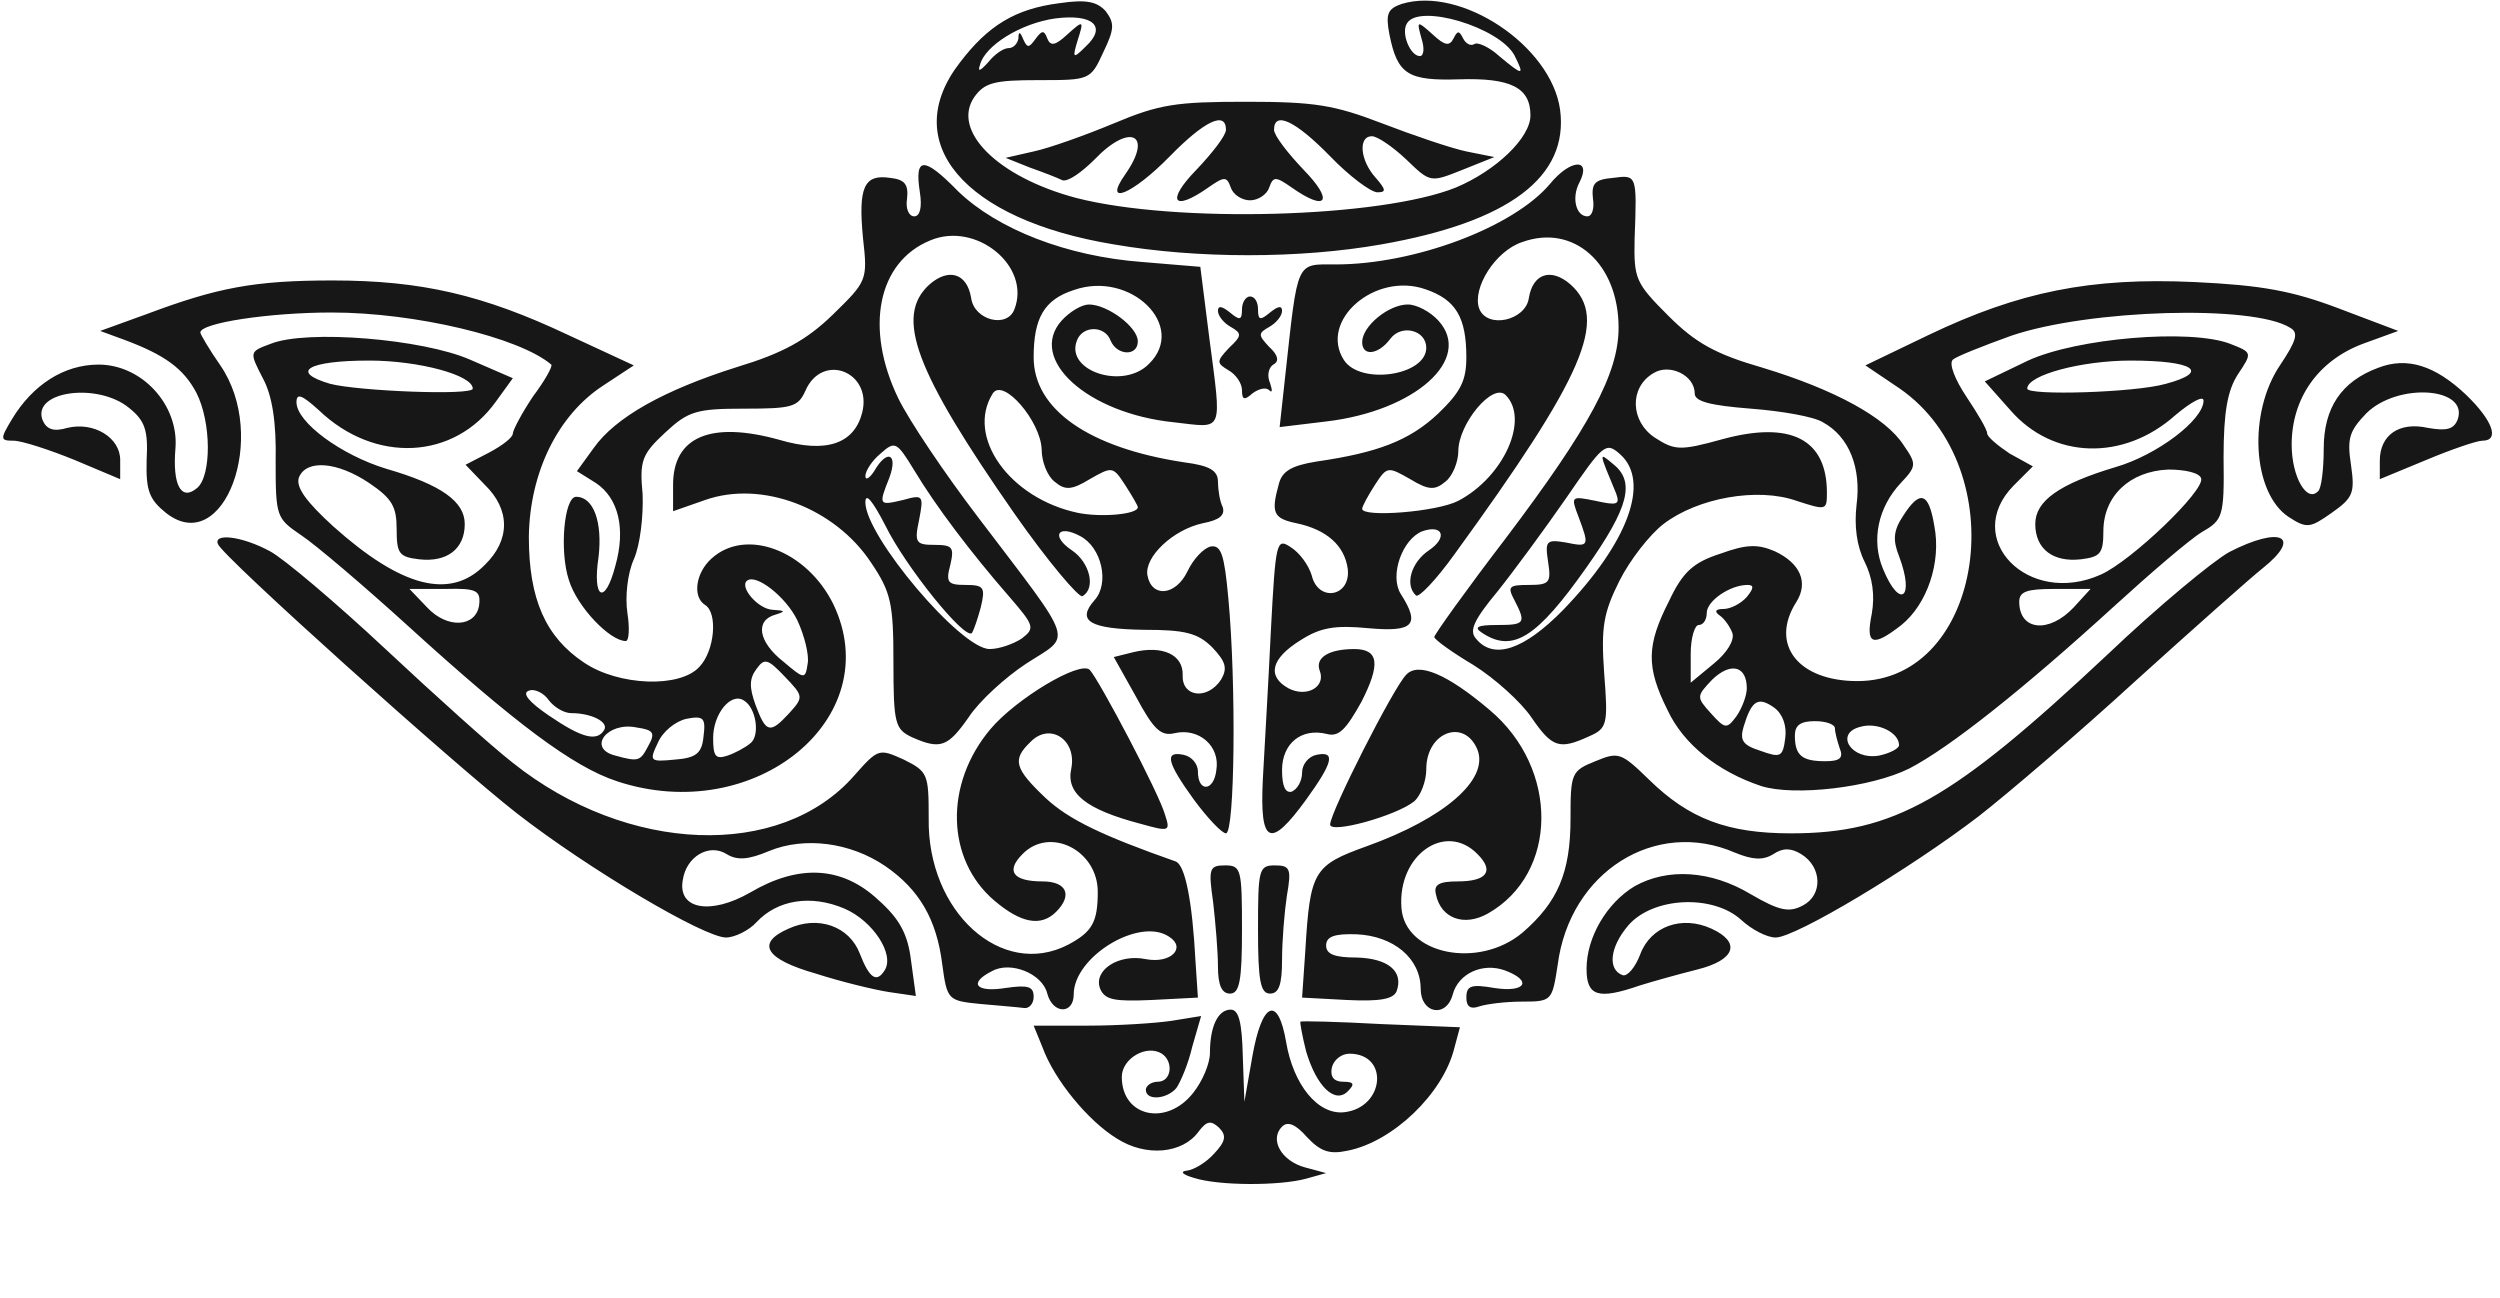
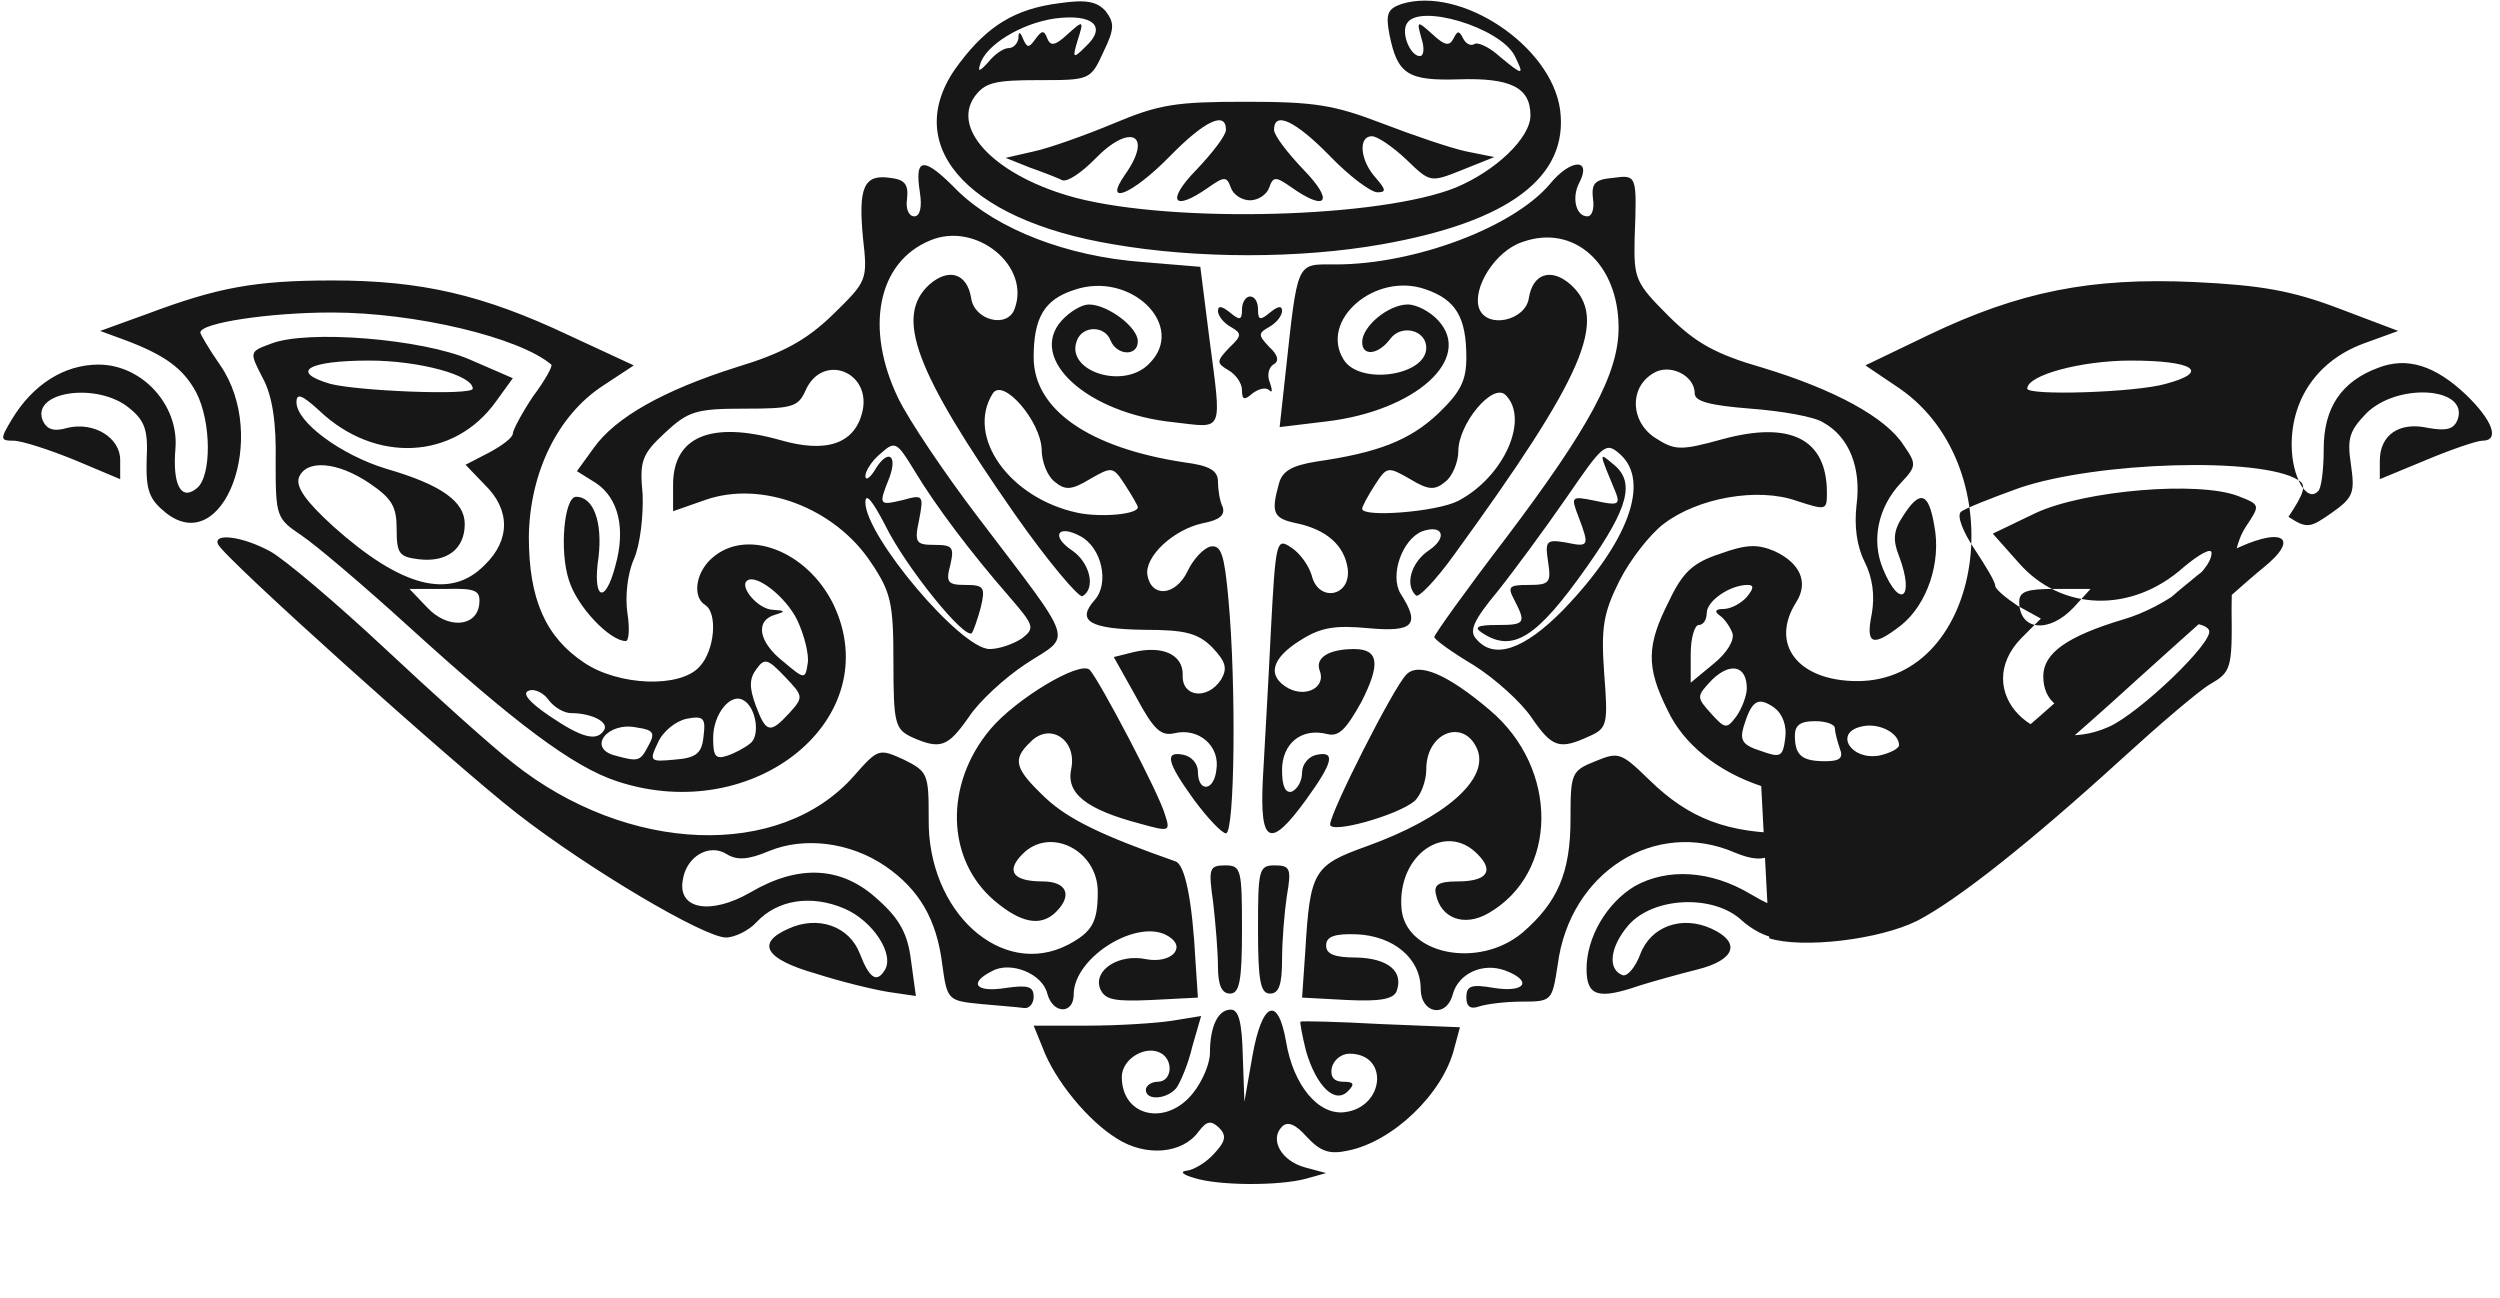
<svg xmlns="http://www.w3.org/2000/svg" viewBox="0 0 3120 1620" width="312" height="162" version="1">
  <g fill="#171717">
-     <path d="M 1490 1470 c -14 -4 -18 -8 -9 -9 s 24 -10 34 -21 c 15 -16 16 -23 6 -33 c -10 -9 -15 -8 -25 5 c -20 28 -66 32 -102 9 c -36 -22 -78 -73 -93 -114 l -11 -27 h 68 c 37 0 84 -3 104 -6 l 37 -6 l -11 38 c -5 22 -15 45 -20 52 c -12 14 -38 16 -38 2 c 0 -5 7 -10 15 -10 c 17 0 20 -25 5 -35 c -19 -12 -50 6 -50 29 c 0 50 56 62 89 20 c 12 -15 21 -37 21 -50 c 0 -33 10 -54 26 -54 c 10 0 14 16 15 58 l 2 57 l 10 -57 c 12 -68 32 -76 42 -18 c 9 54 40 92 73 88 c 50 -6 56 -73 6 -73 c -10 0 -20 8 -22 18 c -2 11 3 17 14 17 c 14 0 15 3 6 12 c -16 16 -39 -6 -52 -50 c -5 -20 -8 -37 -7 -37 c 1 -1 46 0 100 3 l 99 4 l -7 26 c -14 57 -77 117 -133 128 c -23 5 -34 1 -51 -17 c -14 -16 -24 -20 -31 -13 c -16 16 -1 43 29 51 l 26 7 l -25 7 c -33 9 -109 9 -140 -1 Z M 1224 1253 c -41 -4 -42 -5 -48 -49 c -7 -57 -29 -94 -71 -123 c -44 -30 -101 -37 -145 -19 c -26 11 -40 12 -53 4 c -22 -14 -51 3 -55 33 c -6 36 35 43 84 15 c 61 -36 115 -33 160 9 c 27 24 37 43 41 76 l 6 44 l -34 -5 c -19 -3 -60 -13 -91 -23 c -63 -18 -75 -38 -34 -56 c 37 -17 76 -3 89 31 c 12 31 21 37 31 21 c 13 -20 -15 -62 -50 -77 c -42 -18 -84 -11 -110 17 c -9 10 -27 19 -38 19 c -27 0 -171 -85 -261 -155 c -77 -60 -368 -321 -373 -336 c -6 -14 30 -10 65 9 c 17 9 82 64 143 121 c 62 58 133 122 160 143 c 143 114 334 121 426 16 c 30 -34 31 -34 62 -20 c 30 15 31 18 31 73 c -2 117 91 201 174 158 c 30 -16 37 -28 37 -66 c 0 -52 -60 -82 -94 -47 c -21 21 -12 34 25 34 c 30 0 38 17 17 38 c -19 19 -44 14 -77 -14 c -60 -51 -63 -145 -5 -214 c 32 -38 112 -86 124 -74 c 12 13 87 155 94 181 c 7 21 5 21 -31 11 c -68 -18 -93 -38 -86 -69 c 7 -36 -27 -58 -51 -33 c -23 22 -20 33 19 70 c 29 27 71 47 162 79 c 12 4 21 49 25 125 l 3 45 l -58 3 c -46 2 -58 0 -64 -14 c -9 -23 23 -44 57 -37 c 31 6 51 -14 29 -28 c -37 -25 -119 25 -119 72 c 0 25 -26 25 -33 -1 c -6 -25 -46 -41 -69 -28 c -30 15 -20 27 17 21 c 28 -4 35 -2 35 11 c 0 9 -6 15 -12 14 c -7 -1 -32 -3 -54 -5 Z M 1773 1234 c 0 -38 -34 -66 -80 -68 c -28 -1 -38 3 -38 14 s 11 15 38 15 c 39 1 59 17 50 42 c -4 10 -21 13 -62 11 l -56 -3 l 4 -58 c 6 -100 10 -107 77 -131 c 97 -35 152 -83 138 -120 c -16 -40 -64 -23 -64 24 c 0 15 -7 33 -15 40 c -22 18 -105 41 -105 29 c 0 -15 79 -171 95 -187 c 15 -16 51 -1 104 44 c 87 73 86 204 -2 254 c -30 17 -59 6 -65 -24 c -3 -12 4 -16 27 -16 c 37 0 46 -13 25 -34 c -40 -41 -100 1 -95 67 c 4 58 96 77 151 31 c 44 -38 60 -75 60 -142 c 0 -57 1 -60 31 -72 c 29 -12 32 -11 67 23 c 50 49 98 67 177 67 c 129 0 201 -41 395 -223 c 63 -60 132 -117 152 -128 c 64 -33 92 -20 42 20 c -14 11 -85 74 -158 140 c -72 66 -161 142 -197 170 c -85 65 -228 151 -253 151 c -11 0 -30 -10 -43 -22 c -35 -32 -110 -29 -141 7 c -23 27 -26 55 -7 62 c 6 2 16 -10 22 -26 c 13 -35 52 -49 89 -32 s 30 39 -18 51 c -24 6 -56 15 -72 20 c -52 18 -66 13 -66 -21 c 0 -39 25 -82 60 -103 c 41 -23 95 -20 145 10 c 36 21 48 23 65 14 c 25 -13 24 -48 -2 -64 c -13 -8 -23 -8 -35 0 c -13 8 -26 7 -48 -2 c -99 -43 -206 24 -221 140 c -7 45 -7 46 -45 46 c -20 0 -44 3 -53 6 c -11 4 -16 0 -16 -11 c 0 -15 6 -17 35 -12 c 39 6 48 -9 13 -22 c -28 -10 -58 4 -65 30 c -8 30 -40 24 -40 -7 Z M 1520 1206 c 0 -18 -3 -54 -6 -80 c -6 -42 -5 -46 15 -46 s 21 5 21 80 c 0 64 -3 80 -15 80 c -10 0 -15 -10 -15 -34 Z M 1570 1160 c 0 -75 1 -80 21 -80 c 19 0 21 4 15 38 c -3 20 -6 56 -6 80 c 0 31 -4 42 -15 42 c -12 0 -15 -16 -15 -80 Z M 1490 998 c -34 -47 -37 -61 -13 -56 c 10 2 18 11 18 21 c 0 26 20 25 23 -2 c 5 -30 -22 -53 -52 -46 c -17 4 -26 -4 -48 -45 l -28 -50 l 24 -6 c 37 -9 63 3 62 29 c -1 27 31 31 48 5 c 8 -14 6 -22 -11 -40 c -18 -18 -34 -22 -85 -22 c -68 -1 -85 -11 -62 -37 c 19 -21 9 -66 -18 -80 c -28 -15 -37 0 -10 18 c 22 15 30 47 13 57 c -4 3 -43 -43 -85 -103 c -124 -178 -150 -246 -106 -286 c 24 -21 47 -14 52 17 c 4 28 45 38 54 14 c 21 -54 -48 -110 -105 -86 c -66 27 -82 110 -40 197 c 13 27 58 94 100 149 c 123 162 117 145 60 182 c -26 17 -59 47 -72 67 c -26 37 -35 41 -71 25 c -21 -10 -23 -17 -23 -94 c 0 -73 -3 -87 -28 -124 c -45 -68 -136 -103 -207 -78 l -40 14 v -33 c 0 -60 47 -80 133 -56 c 58 17 93 5 103 -34 c 13 -51 -50 -76 -71 -27 c -9 20 -17 22 -76 22 c -60 0 -70 3 -99 30 s -32 35 -28 77 c 1 27 -3 63 -11 81 s -11 47 -8 67 c 3 19 2 35 -2 35 c -20 0 -61 -43 -71 -76 c -12 -36 -6 -104 9 -104 c 22 0 33 32 28 75 c -8 53 8 61 21 11 c 13 -46 4 -84 -24 -103 l -24 -15 l 21 -29 c 27 -38 87 -72 179 -101 c 56 -17 86 -33 119 -65 c 43 -42 44 -43 38 -96 c -6 -63 1 -80 34 -75 c 18 2 23 8 21 26 c -2 12 2 22 9 22 s 10 -11 7 -30 c -7 -45 5 -45 48 -1 c 49 47 135 81 230 88 l 72 6 l 11 87 c 16 123 19 114 -44 107 c -108 -11 -183 -79 -140 -127 c 10 -11 25 -20 34 -20 c 23 0 61 28 61 46 c 0 19 -26 18 -34 -1 c -7 -19 -35 -19 -42 0 c -15 38 58 62 90 29 c 48 -47 -23 -117 -94 -92 c -37 12 -50 35 -50 84 c 0 65 69 113 188 131 c 31 4 42 10 42 24 c 0 9 2 24 6 32 c 3 10 -4 16 -25 20 c -37 8 -73 42 -69 65 c 5 28 35 26 50 -5 c 7 -15 20 -29 29 -31 c 13 -2 17 10 22 65 c 10 107 8 293 -3 293 c -5 0 -23 -19 -40 -42 Z m -215 -201 c 17 -13 16 -16 -16 -53 c -47 -54 -91 -112 -118 -157 c -22 -36 -24 -37 -42 -21 c -11 9 -19 22 -19 28 s 5 3 11 -6 c 16 -28 30 -22 19 8 c -14 35 -13 35 17 28 c 25 -7 26 -6 20 25 c -6 28 -4 31 19 31 s 25 3 20 25 c -6 22 -3 25 19 25 c 23 0 25 3 19 28 c -4 15 -9 29 -11 32 c -9 9 -83 -83 -108 -134 c -16 -31 -25 -42 -25 -29 c 0 42 119 183 155 183 c 12 0 29 -6 40 -13 Z m 145 -164 c 0 -2 -7 -14 -16 -28 c -15 -23 -16 -23 -44 -7 c -23 14 -31 14 -44 3 c -9 -7 -16 -25 -16 -40 c -1 -35 -48 -90 -61 -70 c -34 54 21 131 106 149 c 29 6 75 2 75 -7 Z M 1576 973 c 2 -38 7 -121 10 -185 c 6 -113 7 -117 25 -105 c 11 7 22 22 26 35 c 8 34 49 27 45 -8 c -4 -29 -26 -49 -64 -57 c -29 -6 -32 -13 -22 -49 c 4 -16 16 -23 47 -28 c 76 -11 116 -26 152 -60 c 28 -27 35 -41 35 -70 c 0 -50 -13 -72 -51 -85 c -63 -22 -133 39 -102 88 c 20 32 103 20 103 -15 c 0 -22 -31 -30 -45 -11 c -15 20 -35 22 -35 4 c 0 -20 33 -47 57 -47 c 11 0 28 9 38 20 c 44 48 -29 113 -140 126 l -58 7 l 7 -64 c 16 -146 13 -139 63 -139 c 98 0 221 -46 267 -100 c 26 -32 53 -33 37 -2 c -10 19 -4 42 10 42 c 6 0 9 -10 7 -22 c -2 -19 2 -24 25 -26 c 30 -4 30 -4 27 76 c -1 50 1 55 42 96 c 34 34 59 48 118 65 c 89 27 154 62 176 97 c 16 23 16 26 -4 47 c -28 30 -37 71 -22 107 c 21 51 40 37 20 -16 c -8 -20 -7 -32 5 -50 c 21 -33 32 -30 39 12 c 9 46 -9 98 -41 124 c -36 28 -45 25 -37 -14 c 4 -23 1 -45 -9 -65 s -13 -45 -10 -71 c 6 -46 -9 -85 -42 -103 c -11 -7 -51 -14 -90 -17 c -51 -4 -70 -9 -70 -19 c 0 -23 -32 -38 -52 -25 c -30 18 -28 60 2 80 c 25 16 31 17 85 2 c 85 -23 130 0 130 67 c 0 22 -1 22 -38 10 c -48 -17 -123 -4 -166 29 c -17 13 -42 45 -55 71 c -20 40 -23 58 -19 115 c 5 64 4 69 -19 79 c -37 17 -46 14 -72 -24 c -13 -19 -45 -48 -72 -65 c -27 -16 -49 -32 -49 -35 s 40 -59 89 -123 c 105 -139 141 -206 141 -263 c 0 -80 -56 -130 -120 -107 c -34 11 -63 58 -54 83 c 10 26 58 15 62 -13 c 5 -31 28 -38 52 -17 c 48 43 17 114 -145 337 c -23 32 -45 55 -48 51 c -14 -13 -6 -41 16 -56 c 24 -16 18 -33 -8 -24 c -25 10 -41 55 -27 78 c 25 39 16 48 -40 43 c -42 -4 -60 -1 -85 15 c -37 23 -42 45 -15 60 c 23 12 47 -2 39 -22 c -6 -16 11 -27 43 -27 c 31 0 33 19 9 66 c -19 34 -28 44 -43 40 c -32 -8 -56 12 -56 45 c 0 20 4 29 12 27 c 7 -3 13 -13 13 -24 c 0 -10 8 -20 18 -22 c 24 -5 21 9 -13 56 c -45 62 -58 56 -54 -25 Z m 375 -212 c 81 -84 109 -160 71 -194 c -18 -16 -21 -13 -67 54 c -27 39 -66 92 -86 117 c -29 35 -36 49 -27 59 c 22 27 60 14 109 -36 Z m -131 -136 c 57 -30 89 -102 59 -132 c -16 -16 -59 36 -59 70 c 0 13 -7 31 -16 38 c -13 11 -21 11 -44 -3 c -28 -16 -29 -16 -44 7 c -9 14 -16 27 -16 30 c 0 11 93 4 120 -10 Z M 1850 790 c -11 -7 -7 -10 18 -10 c 35 0 37 -2 22 -31 c -9 -17 -7 -19 18 -19 c 26 0 28 -3 24 -29 s -2 -28 22 -24 c 29 6 30 5 16 -32 c -10 -26 -9 -26 21 -20 c 27 6 31 5 26 -9 c -22 -53 -22 -52 -4 -37 c 28 22 20 54 -33 129 c -62 88 -92 107 -130 82 Z M 770 975 c -55 -18 -128 -73 -261 -194 c -55 -50 -115 -101 -133 -113 c -31 -21 -32 -23 -32 -92 c 1 -48 -4 -82 -16 -104 c -17 -33 -17 -33 10 -43 c 45 -18 190 -6 249 20 l 53 23 l -21 29 c -52 73 -151 78 -221 11 c -21 -19 -28 -22 -28 -10 c 0 25 56 66 112 83 c 69 20 98 41 98 69 c 0 31 -22 48 -57 44 c -25 -3 -28 -7 -28 -38 c 0 -28 -6 -38 -34 -57 c -40 -27 -79 -30 -88 -7 c -4 12 9 30 43 61 c 85 76 146 92 189 48 c 32 -31 32 -69 0 -100 l -24 -25 l 29 -15 c 17 -9 30 -19 30 -24 c 0 -4 11 -25 25 -46 c 15 -20 25 -38 23 -40 c -40 -34 -170 -65 -274 -65 c -78 0 -164 13 -164 25 c 0 2 11 21 25 41 c 61 89 4 241 -68 184 c -21 -17 -25 -28 -24 -66 c 2 -37 -2 -49 -22 -65 c -39 -32 -121 -21 -108 15 c 5 12 14 15 31 10 c 33 -8 66 12 66 40 v 24 l -57 -24 c -32 -13 -66 -24 -76 -24 c -17 0 -17 -2 -2 -27 c 26 -43 65 -68 108 -68 c 54 0 100 50 96 104 c -4 46 7 67 27 50 c 18 -15 18 -82 -1 -119 c -16 -30 -39 -47 -90 -66 l -30 -11 l 58 -21 c 88 -33 134 -42 232 -42 c 111 0 188 18 294 68 l 82 38 l -38 25 c -57 37 -92 109 -93 189 c 0 78 21 125 69 157 c 43 29 120 32 144 5 c 19 -20 23 -67 7 -77 s -12 -40 8 -58 c 43 -39 119 -10 152 57 c 68 142 -98 278 -270 221 Z m 39 -44 c 9 -16 7 -20 -14 -23 c -37 -8 -63 26 -27 35 c 29 8 31 7 41 -12 Z m 69 -12 c 3 -23 0 -26 -21 -22 c -14 3 -30 16 -36 30 c -11 23 -10 24 21 21 c 27 -2 34 -8 36 -29 Z m 58 9 c 13 -9 8 -45 -8 -54 c -16 -10 -38 17 -38 47 c 0 23 3 27 18 22 c 9 -3 22 -10 28 -15 Z m -182 -17 c 6 -10 -16 -21 -41 -21 c -9 0 -21 -7 -28 -16 c -6 -9 -18 -15 -25 -12 c -9 3 0 14 25 31 c 41 28 60 33 69 18 Z m 231 -21 c 18 -20 18 -21 -6 -46 c -21 -22 -25 -23 -35 -9 c -9 12 -9 23 -1 45 c 13 35 18 36 42 10 Z m 10 -116 c -14 -29 -52 -59 -63 -49 c -9 8 14 35 32 36 c 16 1 17 2 4 6 c -26 7 -22 34 10 59 c 26 22 27 22 30 2 c 2 -10 -4 -35 -13 -54 Z m -397 -19 c 2 -18 -3 -21 -42 -20 h -45 l 22 23 c 25 27 61 25 65 -3 Z m -8 -270 c 0 -17 -68 -35 -129 -35 c -77 0 -100 14 -49 29 c 34 9 178 15 178 6 Z M 2198 981 c -54 -18 -97 -52 -117 -95 c -27 -54 -26 -81 2 -136 c 17 -36 30 -48 64 -59 c 33 -12 47 -12 68 -3 c 32 15 42 39 27 63 c -34 53 2 99 76 99 c 158 0 197 -265 53 -365 l -43 -29 l 79 -38 c 113 -54 202 -72 332 -66 c 84 4 122 11 180 33 l 74 28 l -44 16 c -56 21 -89 68 -89 126 c 0 40 19 73 33 58 c 4 -3 7 -27 7 -53 c 0 -51 22 -84 68 -101 c 36 -14 71 -3 110 34 c 33 32 42 57 20 57 c -7 0 -39 11 -70 24 l -58 24 v -23 c 0 -32 24 -49 60 -41 c 23 4 32 2 37 -10 c 15 -41 -75 -47 -114 -8 c -21 22 -24 31 -19 64 c 5 35 3 41 -24 60 s -31 20 -54 5 c -45 -30 -51 -130 -10 -190 c 20 -30 23 -40 12 -46 c -46 -29 -251 -23 -348 10 c -36 13 -69 26 -73 30 c -5 5 3 25 17 46 s 26 41 26 46 c 0 4 13 15 28 25 l 29 16 l -24 24 c -65 66 18 152 109 111 c 38 -17 130 -105 125 -120 c -2 -7 -20 -11 -41 -11 c -48 2 -81 33 -81 77 c 0 28 -4 32 -28 35 c -35 4 -57 -13 -57 -44 c 0 -29 30 -50 100 -71 c 52 -15 110 -59 110 -83 c 0 -7 -16 2 -35 18 c -65 58 -153 55 -206 -6 l -32 -36 l 54 -26 c 61 -28 202 -40 252 -21 c 28 11 28 11 10 38 c -13 20 -18 47 -18 104 c 1 74 -1 78 -27 93 c -15 9 -64 51 -110 93 c -114 104 -205 176 -255 202 c -48 24 -144 35 -185 22 Z m 16 -98 c -20 -14 -28 -9 -38 24 c -5 17 -1 23 21 30 c 25 9 28 8 31 -16 c 2 -15 -3 -30 -14 -38 Z m 82 51 c -3 -9 -6 -20 -6 -25 s -11 -9 -25 -9 c -18 0 -25 5 -25 18 c 0 25 9 32 38 32 c 18 0 23 -4 18 -16 Z m 74 -4 c 0 -16 -27 -29 -48 -23 c -33 8 -12 42 23 36 c 14 -3 25 -9 25 -13 Z m -190 -71 c 0 -28 -20 -33 -43 -11 c -20 21 -20 22 -2 42 s 20 20 32 4 c 7 -10 13 -26 13 -35 Z m -18 -69 c -3 -8 -10 -18 -16 -22 c -7 -5 -5 -8 5 -8 c 9 0 22 -7 29 -15 c 9 -11 9 -15 1 -15 c -22 0 -51 20 -51 35 c 0 8 -4 15 -10 15 c -5 0 -10 16 -10 36 v 36 l 29 -24 c 16 -13 26 -29 23 -38 Z m 426 -32 l 21 -23 h -45 c -34 0 -44 3 -44 16 c 0 36 37 40 68 7 Z m 115 -279 c 56 -15 35 -29 -44 -29 c -61 0 -129 18 -129 35 c 0 9 135 5 173 -6 Z M 1550 487 c 0 -9 -8 -20 -17 -25 c -15 -9 -15 -11 1 -28 c 16 -15 16 -18 2 -26 c -9 -5 -16 -14 -16 -20 c 0 -7 5 -6 15 2 c 12 10 15 10 15 -4 c 0 -9 5 -16 10 -16 c 6 0 10 7 10 16 c 0 14 3 14 15 4 c 10 -8 15 -9 15 -2 c 0 6 -7 15 -16 20 c -14 8 -14 10 0 25 c 11 10 13 18 5 22 c -6 4 -8 14 -4 23 c 3 9 3 13 -1 9 s -13 -2 -21 4 c -10 9 -13 8 -13 -4 Z M 1390 305 c -188 -31 -269 -128 -192 -227 c 35 -46 69 -67 124 -74 c 34 -5 47 -2 58 10 c 11 15 11 22 -3 51 c -16 35 -17 35 -81 35 c -55 0 -67 3 -80 21 c -29 42 29 100 127 126 c 124 32 380 25 474 -13 c 50 -21 93 -62 93 -90 c 0 -35 -25 -47 -89 -45 s -77 -6 -87 -56 c -5 -26 -2 -32 15 -38 c 74 -23 187 52 198 132 c 11 84 -64 140 -223 168 c -102 18 -230 18 -334 0 Z m -131 -245 c 6 0 11 -6 12 -12 c 0 -9 2 -9 6 1 c 5 11 7 11 15 0 s 11 -12 15 -1 c 4 10 10 9 25 -5 c 20 -18 21 -18 13 7 c -7 23 -6 24 10 8 c 27 -25 9 -41 -38 -35 c -43 6 -88 34 -94 58 c -3 9 0 8 10 -3 c 8 -10 19 -18 26 -18 Z m 631 9 c -19 -35 -119 -65 -134 -40 c -8 12 4 41 16 41 c 5 0 6 -10 2 -22 c -6 -22 -6 -23 14 -5 c 15 14 21 15 26 5 s 7 -10 12 0 c 3 6 9 10 14 7 c 4 -3 19 4 31 15 c 30 25 32 25 19 -1 Z M 1493 212 c 20 -21 37 -43 37 -50 c 0 -24 -27 -11 -70 33 c -47 48 -84 63 -56 23 c 36 -51 6 -65 -38 -19 c -16 16 -33 28 -40 26 c -6 -3 -24 -10 -41 -16 l -30 -12 l 35 -8 c 19 -4 64 -20 100 -35 c 57 -24 78 -27 165 -27 c 86 0 110 4 170 27 c 39 15 86 31 105 35 l 35 7 l -40 16 c -40 16 -40 16 -70 -13 c -17 -16 -36 -29 -43 -29 c -17 0 -15 30 5 52 c 13 15 13 18 2 18 c -8 0 -35 -20 -59 -45 c -43 -44 -70 -57 -70 -33 c 0 7 17 29 37 50 c 38 39 29 53 -15 22 c -20 -14 -23 -14 -28 0 c -3 9 -14 16 -24 16 s -21 -7 -24 -16 c -5 -14 -8 -14 -28 0 c -44 31 -53 17 -15 -22 Z" />
+     <path d="M 1490 1470 c -14 -4 -18 -8 -9 -9 s 24 -10 34 -21 c 15 -16 16 -23 6 -33 c -10 -9 -15 -8 -25 5 c -20 28 -66 32 -102 9 c -36 -22 -78 -73 -93 -114 l -11 -27 h 68 c 37 0 84 -3 104 -6 l 37 -6 l -11 38 c -5 22 -15 45 -20 52 c -12 14 -38 16 -38 2 c 0 -5 7 -10 15 -10 c 17 0 20 -25 5 -35 c -19 -12 -50 6 -50 29 c 0 50 56 62 89 20 c 12 -15 21 -37 21 -50 c 0 -33 10 -54 26 -54 c 10 0 14 16 15 58 l 2 57 l 10 -57 c 12 -68 32 -76 42 -18 c 9 54 40 92 73 88 c 50 -6 56 -73 6 -73 c -10 0 -20 8 -22 18 c -2 11 3 17 14 17 c 14 0 15 3 6 12 c -16 16 -39 -6 -52 -50 c -5 -20 -8 -37 -7 -37 c 1 -1 46 0 100 3 l 99 4 l -7 26 c -14 57 -77 117 -133 128 c -23 5 -34 1 -51 -17 c -14 -16 -24 -20 -31 -13 c -16 16 -1 43 29 51 l 26 7 l -25 7 c -33 9 -109 9 -140 -1 Z M 1224 1253 c -41 -4 -42 -5 -48 -49 c -7 -57 -29 -94 -71 -123 c -44 -30 -101 -37 -145 -19 c -26 11 -40 12 -53 4 c -22 -14 -51 3 -55 33 c -6 36 35 43 84 15 c 61 -36 115 -33 160 9 c 27 24 37 43 41 76 l 6 44 l -34 -5 c -19 -3 -60 -13 -91 -23 c -63 -18 -75 -38 -34 -56 c 37 -17 76 -3 89 31 c 12 31 21 37 31 21 c 13 -20 -15 -62 -50 -77 c -42 -18 -84 -11 -110 17 c -9 10 -27 19 -38 19 c -27 0 -171 -85 -261 -155 c -77 -60 -368 -321 -373 -336 c -6 -14 30 -10 65 9 c 17 9 82 64 143 121 c 62 58 133 122 160 143 c 143 114 334 121 426 16 c 30 -34 31 -34 62 -20 c 30 15 31 18 31 73 c -2 117 91 201 174 158 c 30 -16 37 -28 37 -66 c 0 -52 -60 -82 -94 -47 c -21 21 -12 34 25 34 c 30 0 38 17 17 38 c -19 19 -44 14 -77 -14 c -60 -51 -63 -145 -5 -214 c 32 -38 112 -86 124 -74 c 12 13 87 155 94 181 c 7 21 5 21 -31 11 c -68 -18 -93 -38 -86 -69 c 7 -36 -27 -58 -51 -33 c -23 22 -20 33 19 70 c 29 27 71 47 162 79 c 12 4 21 49 25 125 l 3 45 l -58 3 c -46 2 -58 0 -64 -14 c -9 -23 23 -44 57 -37 c 31 6 51 -14 29 -28 c -37 -25 -119 25 -119 72 c 0 25 -26 25 -33 -1 c -6 -25 -46 -41 -69 -28 c -30 15 -20 27 17 21 c 28 -4 35 -2 35 11 c 0 9 -6 15 -12 14 c -7 -1 -32 -3 -54 -5 Z M 1773 1234 c 0 -38 -34 -66 -80 -68 c -28 -1 -38 3 -38 14 s 11 15 38 15 c 39 1 59 17 50 42 c -4 10 -21 13 -62 11 l -56 -3 l 4 -58 c 6 -100 10 -107 77 -131 c 97 -35 152 -83 138 -120 c -16 -40 -64 -23 -64 24 c 0 15 -7 33 -15 40 c -22 18 -105 41 -105 29 c 0 -15 79 -171 95 -187 c 15 -16 51 -1 104 44 c 87 73 86 204 -2 254 c -30 17 -59 6 -65 -24 c -3 -12 4 -16 27 -16 c 37 0 46 -13 25 -34 c -40 -41 -100 1 -95 67 c 4 58 96 77 151 31 c 44 -38 60 -75 60 -142 c 0 -57 1 -60 31 -72 c 29 -12 32 -11 67 23 c 50 49 98 67 177 67 c 129 0 201 -41 395 -223 c 63 -60 132 -117 152 -128 c 64 -33 92 -20 42 20 c -14 11 -85 74 -158 140 c -72 66 -161 142 -197 170 c -85 65 -228 151 -253 151 c -11 0 -30 -10 -43 -22 c -35 -32 -110 -29 -141 7 c -23 27 -26 55 -7 62 c 6 2 16 -10 22 -26 c 13 -35 52 -49 89 -32 s 30 39 -18 51 c -24 6 -56 15 -72 20 c -52 18 -66 13 -66 -21 c 0 -39 25 -82 60 -103 c 41 -23 95 -20 145 10 c 36 21 48 23 65 14 c 25 -13 24 -48 -2 -64 c -13 -8 -23 -8 -35 0 c -13 8 -26 7 -48 -2 c -99 -43 -206 24 -221 140 c -7 45 -7 46 -45 46 c -20 0 -44 3 -53 6 c -11 4 -16 0 -16 -11 c 0 -15 6 -17 35 -12 c 39 6 48 -9 13 -22 c -28 -10 -58 4 -65 30 c -8 30 -40 24 -40 -7 Z M 1520 1206 c 0 -18 -3 -54 -6 -80 c -6 -42 -5 -46 15 -46 s 21 5 21 80 c 0 64 -3 80 -15 80 c -10 0 -15 -10 -15 -34 Z M 1570 1160 c 0 -75 1 -80 21 -80 c 19 0 21 4 15 38 c -3 20 -6 56 -6 80 c 0 31 -4 42 -15 42 c -12 0 -15 -16 -15 -80 Z M 1490 998 c -34 -47 -37 -61 -13 -56 c 10 2 18 11 18 21 c 0 26 20 25 23 -2 c 5 -30 -22 -53 -52 -46 c -17 4 -26 -4 -48 -45 l -28 -50 l 24 -6 c 37 -9 63 3 62 29 c -1 27 31 31 48 5 c 8 -14 6 -22 -11 -40 c -18 -18 -34 -22 -85 -22 c -68 -1 -85 -11 -62 -37 c 19 -21 9 -66 -18 -80 c -28 -15 -37 0 -10 18 c 22 15 30 47 13 57 c -4 3 -43 -43 -85 -103 c -124 -178 -150 -246 -106 -286 c 24 -21 47 -14 52 17 c 4 28 45 38 54 14 c 21 -54 -48 -110 -105 -86 c -66 27 -82 110 -40 197 c 13 27 58 94 100 149 c 123 162 117 145 60 182 c -26 17 -59 47 -72 67 c -26 37 -35 41 -71 25 c -21 -10 -23 -17 -23 -94 c 0 -73 -3 -87 -28 -124 c -45 -68 -136 -103 -207 -78 l -40 14 v -33 c 0 -60 47 -80 133 -56 c 58 17 93 5 103 -34 c 13 -51 -50 -76 -71 -27 c -9 20 -17 22 -76 22 c -60 0 -70 3 -99 30 s -32 35 -28 77 c 1 27 -3 63 -11 81 s -11 47 -8 67 c 3 19 2 35 -2 35 c -20 0 -61 -43 -71 -76 c -12 -36 -6 -104 9 -104 c 22 0 33 32 28 75 c -8 53 8 61 21 11 c 13 -46 4 -84 -24 -103 l -24 -15 l 21 -29 c 27 -38 87 -72 179 -101 c 56 -17 86 -33 119 -65 c 43 -42 44 -43 38 -96 c -6 -63 1 -80 34 -75 c 18 2 23 8 21 26 c -2 12 2 22 9 22 s 10 -11 7 -30 c -7 -45 5 -45 48 -1 c 49 47 135 81 230 88 l 72 6 l 11 87 c 16 123 19 114 -44 107 c -108 -11 -183 -79 -140 -127 c 10 -11 25 -20 34 -20 c 23 0 61 28 61 46 c 0 19 -26 18 -34 -1 c -7 -19 -35 -19 -42 0 c -15 38 58 62 90 29 c 48 -47 -23 -117 -94 -92 c -37 12 -50 35 -50 84 c 0 65 69 113 188 131 c 31 4 42 10 42 24 c 0 9 2 24 6 32 c 3 10 -4 16 -25 20 c -37 8 -73 42 -69 65 c 5 28 35 26 50 -5 c 7 -15 20 -29 29 -31 c 13 -2 17 10 22 65 c 10 107 8 293 -3 293 c -5 0 -23 -19 -40 -42 Z m -215 -201 c 17 -13 16 -16 -16 -53 c -47 -54 -91 -112 -118 -157 c -22 -36 -24 -37 -42 -21 c -11 9 -19 22 -19 28 s 5 3 11 -6 c 16 -28 30 -22 19 8 c -14 35 -13 35 17 28 c 25 -7 26 -6 20 25 c -6 28 -4 31 19 31 s 25 3 20 25 c -6 22 -3 25 19 25 c 23 0 25 3 19 28 c -4 15 -9 29 -11 32 c -9 9 -83 -83 -108 -134 c -16 -31 -25 -42 -25 -29 c 0 42 119 183 155 183 c 12 0 29 -6 40 -13 Z m 145 -164 c 0 -2 -7 -14 -16 -28 c -15 -23 -16 -23 -44 -7 c -23 14 -31 14 -44 3 c -9 -7 -16 -25 -16 -40 c -1 -35 -48 -90 -61 -70 c -34 54 21 131 106 149 c 29 6 75 2 75 -7 Z M 1576 973 c 2 -38 7 -121 10 -185 c 6 -113 7 -117 25 -105 c 11 7 22 22 26 35 c 8 34 49 27 45 -8 c -4 -29 -26 -49 -64 -57 c -29 -6 -32 -13 -22 -49 c 4 -16 16 -23 47 -28 c 76 -11 116 -26 152 -60 c 28 -27 35 -41 35 -70 c 0 -50 -13 -72 -51 -85 c -63 -22 -133 39 -102 88 c 20 32 103 20 103 -15 c 0 -22 -31 -30 -45 -11 c -15 20 -35 22 -35 4 c 0 -20 33 -47 57 -47 c 11 0 28 9 38 20 c 44 48 -29 113 -140 126 l -58 7 l 7 -64 c 16 -146 13 -139 63 -139 c 98 0 221 -46 267 -100 c 26 -32 53 -33 37 -2 c -10 19 -4 42 10 42 c 6 0 9 -10 7 -22 c -2 -19 2 -24 25 -26 c 30 -4 30 -4 27 76 c -1 50 1 55 42 96 c 34 34 59 48 118 65 c 89 27 154 62 176 97 c 16 23 16 26 -4 47 c -28 30 -37 71 -22 107 c 21 51 40 37 20 -16 c -8 -20 -7 -32 5 -50 c 21 -33 32 -30 39 12 c 9 46 -9 98 -41 124 c -36 28 -45 25 -37 -14 c 4 -23 1 -45 -9 -65 s -13 -45 -10 -71 c 6 -46 -9 -85 -42 -103 c -11 -7 -51 -14 -90 -17 c -51 -4 -70 -9 -70 -19 c 0 -23 -32 -38 -52 -25 c -30 18 -28 60 2 80 c 25 16 31 17 85 2 c 85 -23 130 0 130 67 c 0 22 -1 22 -38 10 c -48 -17 -123 -4 -166 29 c -17 13 -42 45 -55 71 c -20 40 -23 58 -19 115 c 5 64 4 69 -19 79 c -37 17 -46 14 -72 -24 c -13 -19 -45 -48 -72 -65 c -27 -16 -49 -32 -49 -35 s 40 -59 89 -123 c 105 -139 141 -206 141 -263 c 0 -80 -56 -130 -120 -107 c -34 11 -63 58 -54 83 c 10 26 58 15 62 -13 c 5 -31 28 -38 52 -17 c 48 43 17 114 -145 337 c -23 32 -45 55 -48 51 c -14 -13 -6 -41 16 -56 c 24 -16 18 -33 -8 -24 c -25 10 -41 55 -27 78 c 25 39 16 48 -40 43 c -42 -4 -60 -1 -85 15 c -37 23 -42 45 -15 60 c 23 12 47 -2 39 -22 c -6 -16 11 -27 43 -27 c 31 0 33 19 9 66 c -19 34 -28 44 -43 40 c -32 -8 -56 12 -56 45 c 0 20 4 29 12 27 c 7 -3 13 -13 13 -24 c 0 -10 8 -20 18 -22 c 24 -5 21 9 -13 56 c -45 62 -58 56 -54 -25 Z m 375 -212 c 81 -84 109 -160 71 -194 c -18 -16 -21 -13 -67 54 c -27 39 -66 92 -86 117 c -29 35 -36 49 -27 59 c 22 27 60 14 109 -36 Z m -131 -136 c 57 -30 89 -102 59 -132 c -16 -16 -59 36 -59 70 c 0 13 -7 31 -16 38 c -13 11 -21 11 -44 -3 c -28 -16 -29 -16 -44 7 c -9 14 -16 27 -16 30 c 0 11 93 4 120 -10 Z M 1850 790 c -11 -7 -7 -10 18 -10 c 35 0 37 -2 22 -31 c -9 -17 -7 -19 18 -19 c 26 0 28 -3 24 -29 s -2 -28 22 -24 c 29 6 30 5 16 -32 c -10 -26 -9 -26 21 -20 c 27 6 31 5 26 -9 c -22 -53 -22 -52 -4 -37 c 28 22 20 54 -33 129 c -62 88 -92 107 -130 82 Z M 770 975 c -55 -18 -128 -73 -261 -194 c -55 -50 -115 -101 -133 -113 c -31 -21 -32 -23 -32 -92 c 1 -48 -4 -82 -16 -104 c -17 -33 -17 -33 10 -43 c 45 -18 190 -6 249 20 l 53 23 l -21 29 c -52 73 -151 78 -221 11 c -21 -19 -28 -22 -28 -10 c 0 25 56 66 112 83 c 69 20 98 41 98 69 c 0 31 -22 48 -57 44 c -25 -3 -28 -7 -28 -38 c 0 -28 -6 -38 -34 -57 c -40 -27 -79 -30 -88 -7 c -4 12 9 30 43 61 c 85 76 146 92 189 48 c 32 -31 32 -69 0 -100 l -24 -25 l 29 -15 c 17 -9 30 -19 30 -24 c 0 -4 11 -25 25 -46 c 15 -20 25 -38 23 -40 c -40 -34 -170 -65 -274 -65 c -78 0 -164 13 -164 25 c 0 2 11 21 25 41 c 61 89 4 241 -68 184 c -21 -17 -25 -28 -24 -66 c 2 -37 -2 -49 -22 -65 c -39 -32 -121 -21 -108 15 c 5 12 14 15 31 10 c 33 -8 66 12 66 40 v 24 l -57 -24 c -32 -13 -66 -24 -76 -24 c -17 0 -17 -2 -2 -27 c 26 -43 65 -68 108 -68 c 54 0 100 50 96 104 c -4 46 7 67 27 50 c 18 -15 18 -82 -1 -119 c -16 -30 -39 -47 -90 -66 l -30 -11 l 58 -21 c 88 -33 134 -42 232 -42 c 111 0 188 18 294 68 l 82 38 l -38 25 c -57 37 -92 109 -93 189 c 0 78 21 125 69 157 c 43 29 120 32 144 5 c 19 -20 23 -67 7 -77 s -12 -40 8 -58 c 43 -39 119 -10 152 57 c 68 142 -98 278 -270 221 Z m 39 -44 c 9 -16 7 -20 -14 -23 c -37 -8 -63 26 -27 35 c 29 8 31 7 41 -12 Z m 69 -12 c 3 -23 0 -26 -21 -22 c -14 3 -30 16 -36 30 c -11 23 -10 24 21 21 c 27 -2 34 -8 36 -29 Z m 58 9 c 13 -9 8 -45 -8 -54 c -16 -10 -38 17 -38 47 c 0 23 3 27 18 22 c 9 -3 22 -10 28 -15 Z m -182 -17 c 6 -10 -16 -21 -41 -21 c -9 0 -21 -7 -28 -16 c -6 -9 -18 -15 -25 -12 c -9 3 0 14 25 31 c 41 28 60 33 69 18 Z m 231 -21 c 18 -20 18 -21 -6 -46 c -21 -22 -25 -23 -35 -9 c -9 12 -9 23 -1 45 c 13 35 18 36 42 10 Z m 10 -116 c -14 -29 -52 -59 -63 -49 c -9 8 14 35 32 36 c 16 1 17 2 4 6 c -26 7 -22 34 10 59 c 26 22 27 22 30 2 c 2 -10 -4 -35 -13 -54 Z m -397 -19 c 2 -18 -3 -21 -42 -20 h -45 l 22 23 c 25 27 61 25 65 -3 Z m -8 -270 c 0 -17 -68 -35 -129 -35 c -77 0 -100 14 -49 29 c 34 9 178 15 178 6 Z M 2198 981 c -54 -18 -97 -52 -117 -95 c -27 -54 -26 -81 2 -136 c 17 -36 30 -48 64 -59 c 33 -12 47 -12 68 -3 c 32 15 42 39 27 63 c -34 53 2 99 76 99 c 158 0 197 -265 53 -365 l -43 -29 l 79 -38 c 113 -54 202 -72 332 -66 c 84 4 122 11 180 33 l 74 28 l -44 16 c -56 21 -89 68 -89 126 c 0 40 19 73 33 58 c 4 -3 7 -27 7 -53 c 0 -51 22 -84 68 -101 c 36 -14 71 -3 110 34 c 33 32 42 57 20 57 c -7 0 -39 11 -70 24 l -58 24 v -23 c 0 -32 24 -49 60 -41 c 23 4 32 2 37 -10 c 15 -41 -75 -47 -114 -8 c -21 22 -24 31 -19 64 c 5 35 3 41 -24 60 s -31 20 -54 5 c 20 -30 23 -40 12 -46 c -46 -29 -251 -23 -348 10 c -36 13 -69 26 -73 30 c -5 5 3 25 17 46 s 26 41 26 46 c 0 4 13 15 28 25 l 29 16 l -24 24 c -65 66 18 152 109 111 c 38 -17 130 -105 125 -120 c -2 -7 -20 -11 -41 -11 c -48 2 -81 33 -81 77 c 0 28 -4 32 -28 35 c -35 4 -57 -13 -57 -44 c 0 -29 30 -50 100 -71 c 52 -15 110 -59 110 -83 c 0 -7 -16 2 -35 18 c -65 58 -153 55 -206 -6 l -32 -36 l 54 -26 c 61 -28 202 -40 252 -21 c 28 11 28 11 10 38 c -13 20 -18 47 -18 104 c 1 74 -1 78 -27 93 c -15 9 -64 51 -110 93 c -114 104 -205 176 -255 202 c -48 24 -144 35 -185 22 Z m 16 -98 c -20 -14 -28 -9 -38 24 c -5 17 -1 23 21 30 c 25 9 28 8 31 -16 c 2 -15 -3 -30 -14 -38 Z m 82 51 c -3 -9 -6 -20 -6 -25 s -11 -9 -25 -9 c -18 0 -25 5 -25 18 c 0 25 9 32 38 32 c 18 0 23 -4 18 -16 Z m 74 -4 c 0 -16 -27 -29 -48 -23 c -33 8 -12 42 23 36 c 14 -3 25 -9 25 -13 Z m -190 -71 c 0 -28 -20 -33 -43 -11 c -20 21 -20 22 -2 42 s 20 20 32 4 c 7 -10 13 -26 13 -35 Z m -18 -69 c -3 -8 -10 -18 -16 -22 c -7 -5 -5 -8 5 -8 c 9 0 22 -7 29 -15 c 9 -11 9 -15 1 -15 c -22 0 -51 20 -51 35 c 0 8 -4 15 -10 15 c -5 0 -10 16 -10 36 v 36 l 29 -24 c 16 -13 26 -29 23 -38 Z m 426 -32 l 21 -23 h -45 c -34 0 -44 3 -44 16 c 0 36 37 40 68 7 Z m 115 -279 c 56 -15 35 -29 -44 -29 c -61 0 -129 18 -129 35 c 0 9 135 5 173 -6 Z M 1550 487 c 0 -9 -8 -20 -17 -25 c -15 -9 -15 -11 1 -28 c 16 -15 16 -18 2 -26 c -9 -5 -16 -14 -16 -20 c 0 -7 5 -6 15 2 c 12 10 15 10 15 -4 c 0 -9 5 -16 10 -16 c 6 0 10 7 10 16 c 0 14 3 14 15 4 c 10 -8 15 -9 15 -2 c 0 6 -7 15 -16 20 c -14 8 -14 10 0 25 c 11 10 13 18 5 22 c -6 4 -8 14 -4 23 c 3 9 3 13 -1 9 s -13 -2 -21 4 c -10 9 -13 8 -13 -4 Z M 1390 305 c -188 -31 -269 -128 -192 -227 c 35 -46 69 -67 124 -74 c 34 -5 47 -2 58 10 c 11 15 11 22 -3 51 c -16 35 -17 35 -81 35 c -55 0 -67 3 -80 21 c -29 42 29 100 127 126 c 124 32 380 25 474 -13 c 50 -21 93 -62 93 -90 c 0 -35 -25 -47 -89 -45 s -77 -6 -87 -56 c -5 -26 -2 -32 15 -38 c 74 -23 187 52 198 132 c 11 84 -64 140 -223 168 c -102 18 -230 18 -334 0 Z m -131 -245 c 6 0 11 -6 12 -12 c 0 -9 2 -9 6 1 c 5 11 7 11 15 0 s 11 -12 15 -1 c 4 10 10 9 25 -5 c 20 -18 21 -18 13 7 c -7 23 -6 24 10 8 c 27 -25 9 -41 -38 -35 c -43 6 -88 34 -94 58 c -3 9 0 8 10 -3 c 8 -10 19 -18 26 -18 Z m 631 9 c -19 -35 -119 -65 -134 -40 c -8 12 4 41 16 41 c 5 0 6 -10 2 -22 c -6 -22 -6 -23 14 -5 c 15 14 21 15 26 5 s 7 -10 12 0 c 3 6 9 10 14 7 c 4 -3 19 4 31 15 c 30 25 32 25 19 -1 Z M 1493 212 c 20 -21 37 -43 37 -50 c 0 -24 -27 -11 -70 33 c -47 48 -84 63 -56 23 c 36 -51 6 -65 -38 -19 c -16 16 -33 28 -40 26 c -6 -3 -24 -10 -41 -16 l -30 -12 l 35 -8 c 19 -4 64 -20 100 -35 c 57 -24 78 -27 165 -27 c 86 0 110 4 170 27 c 39 15 86 31 105 35 l 35 7 l -40 16 c -40 16 -40 16 -70 -13 c -17 -16 -36 -29 -43 -29 c -17 0 -15 30 5 52 c 13 15 13 18 2 18 c -8 0 -35 -20 -59 -45 c -43 -44 -70 -57 -70 -33 c 0 7 17 29 37 50 c 38 39 29 53 -15 22 c -20 -14 -23 -14 -28 0 c -3 9 -14 16 -24 16 s -21 -7 -24 -16 c -5 -14 -8 -14 -28 0 c -44 31 -53 17 -15 -22 Z" />
  </g>
</svg>